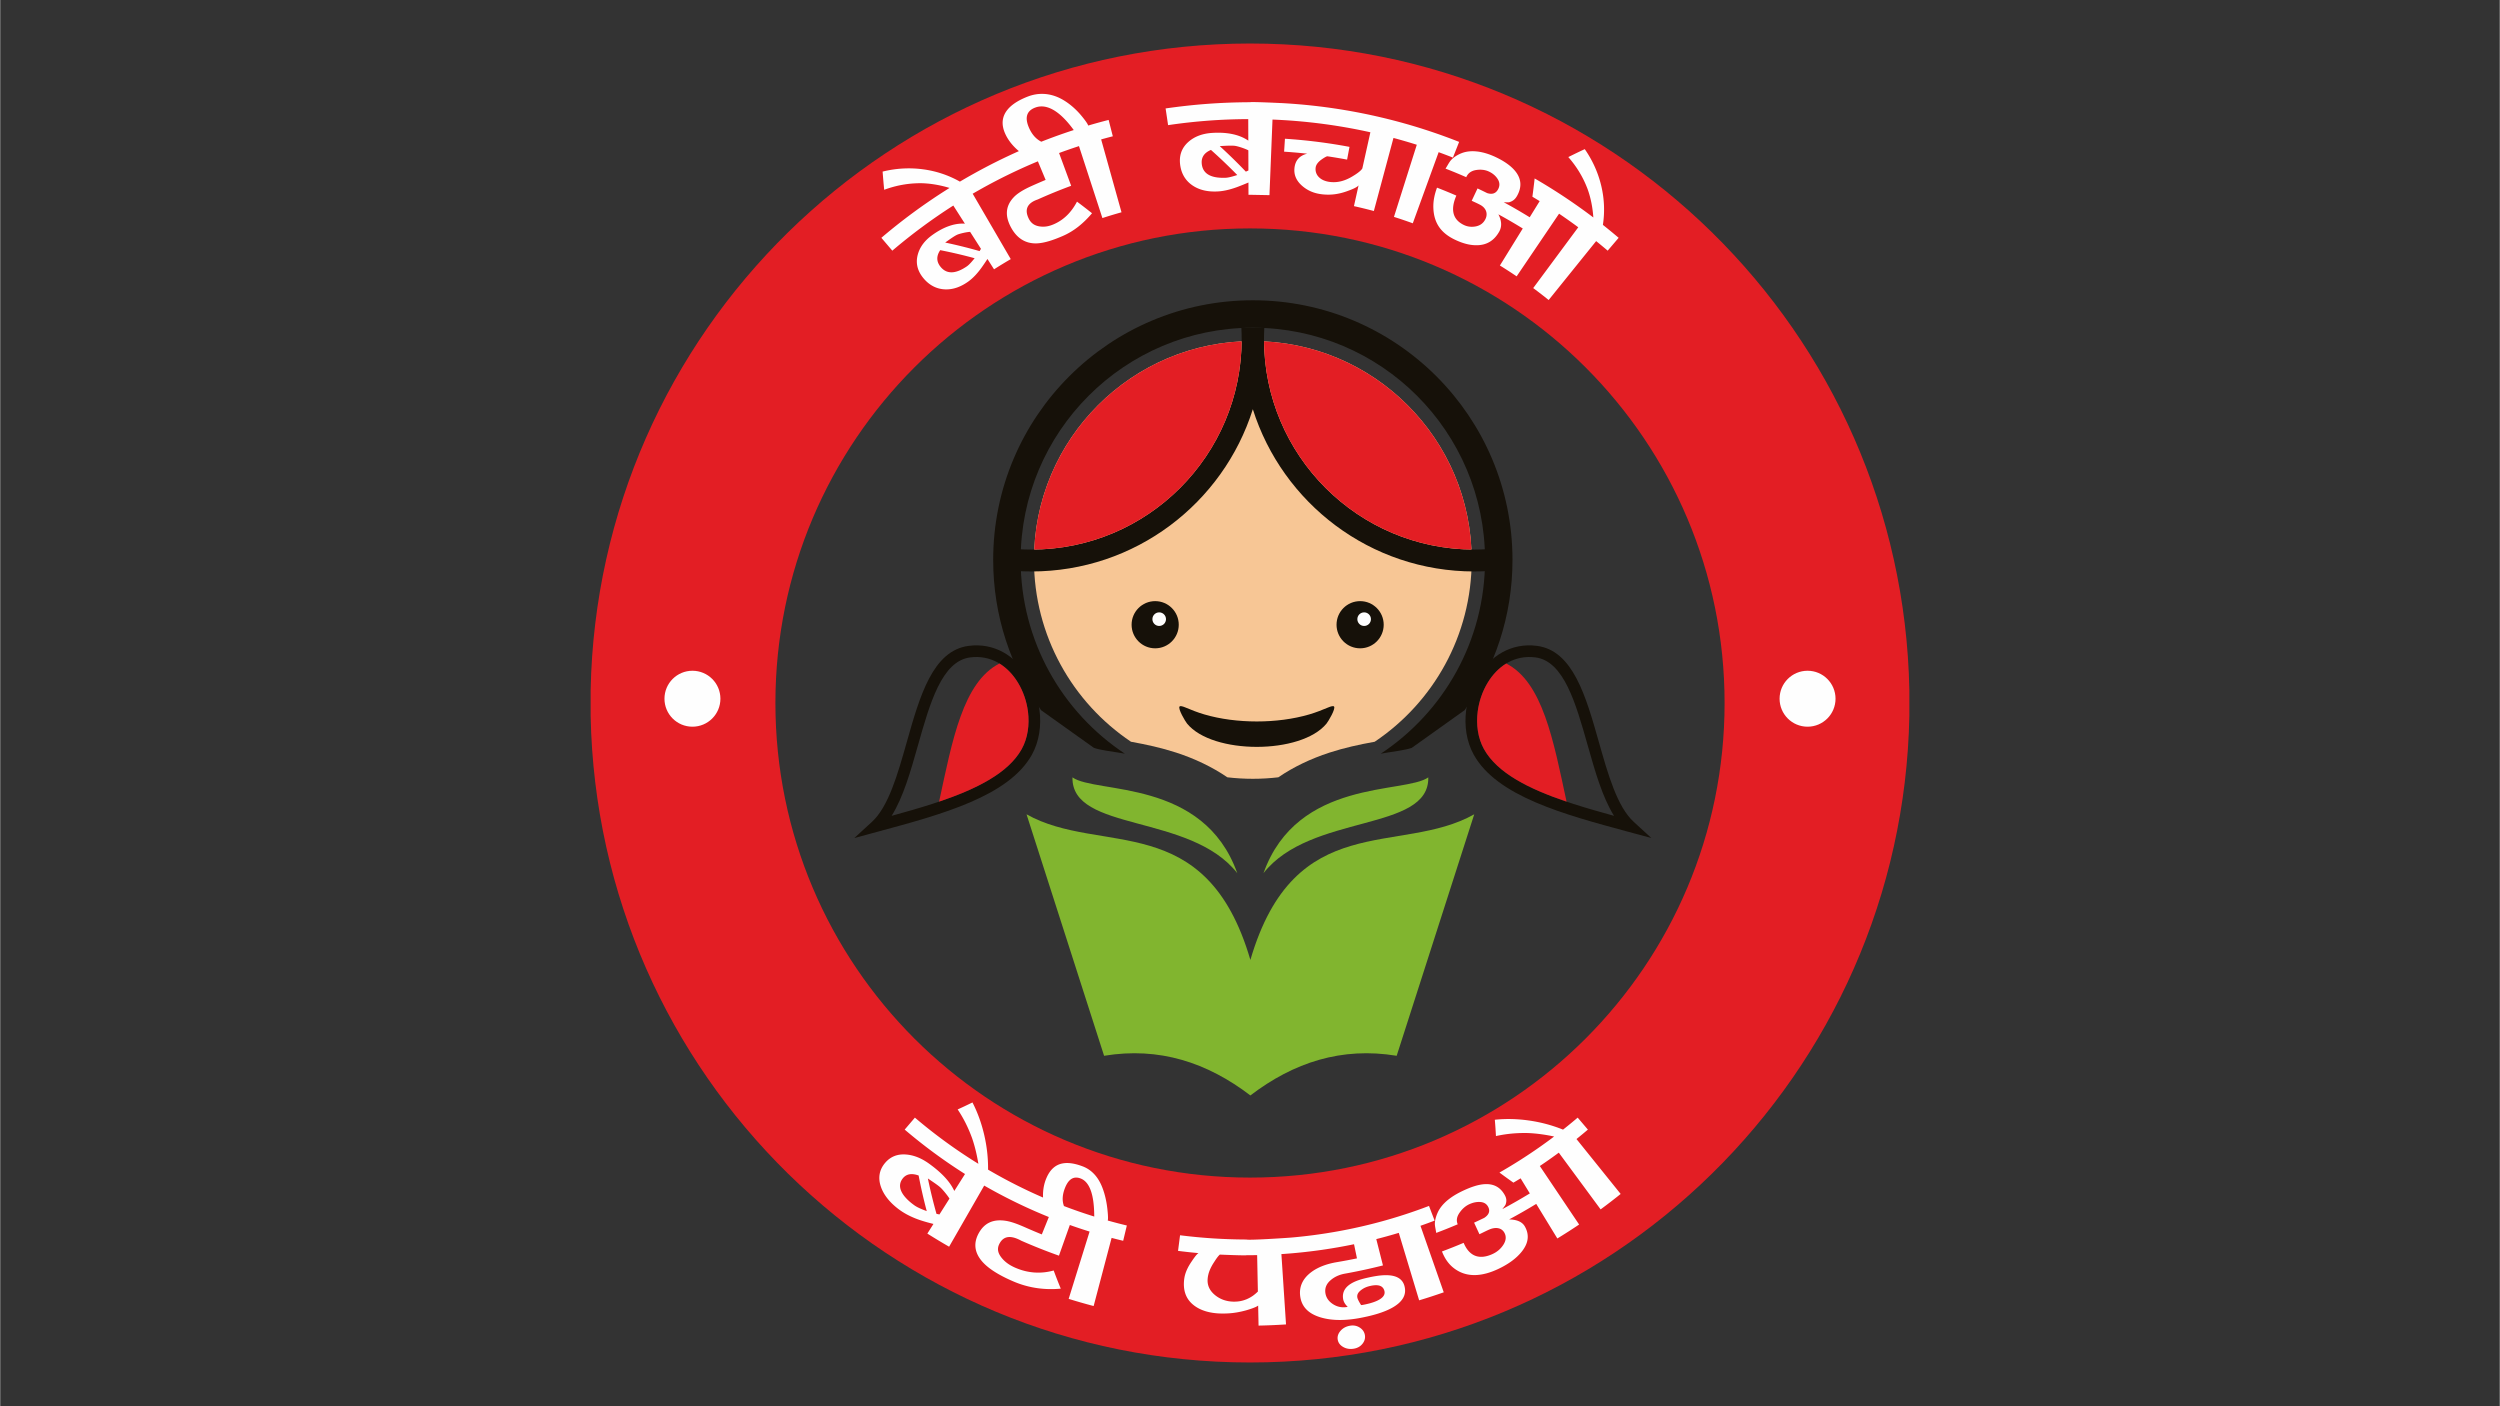
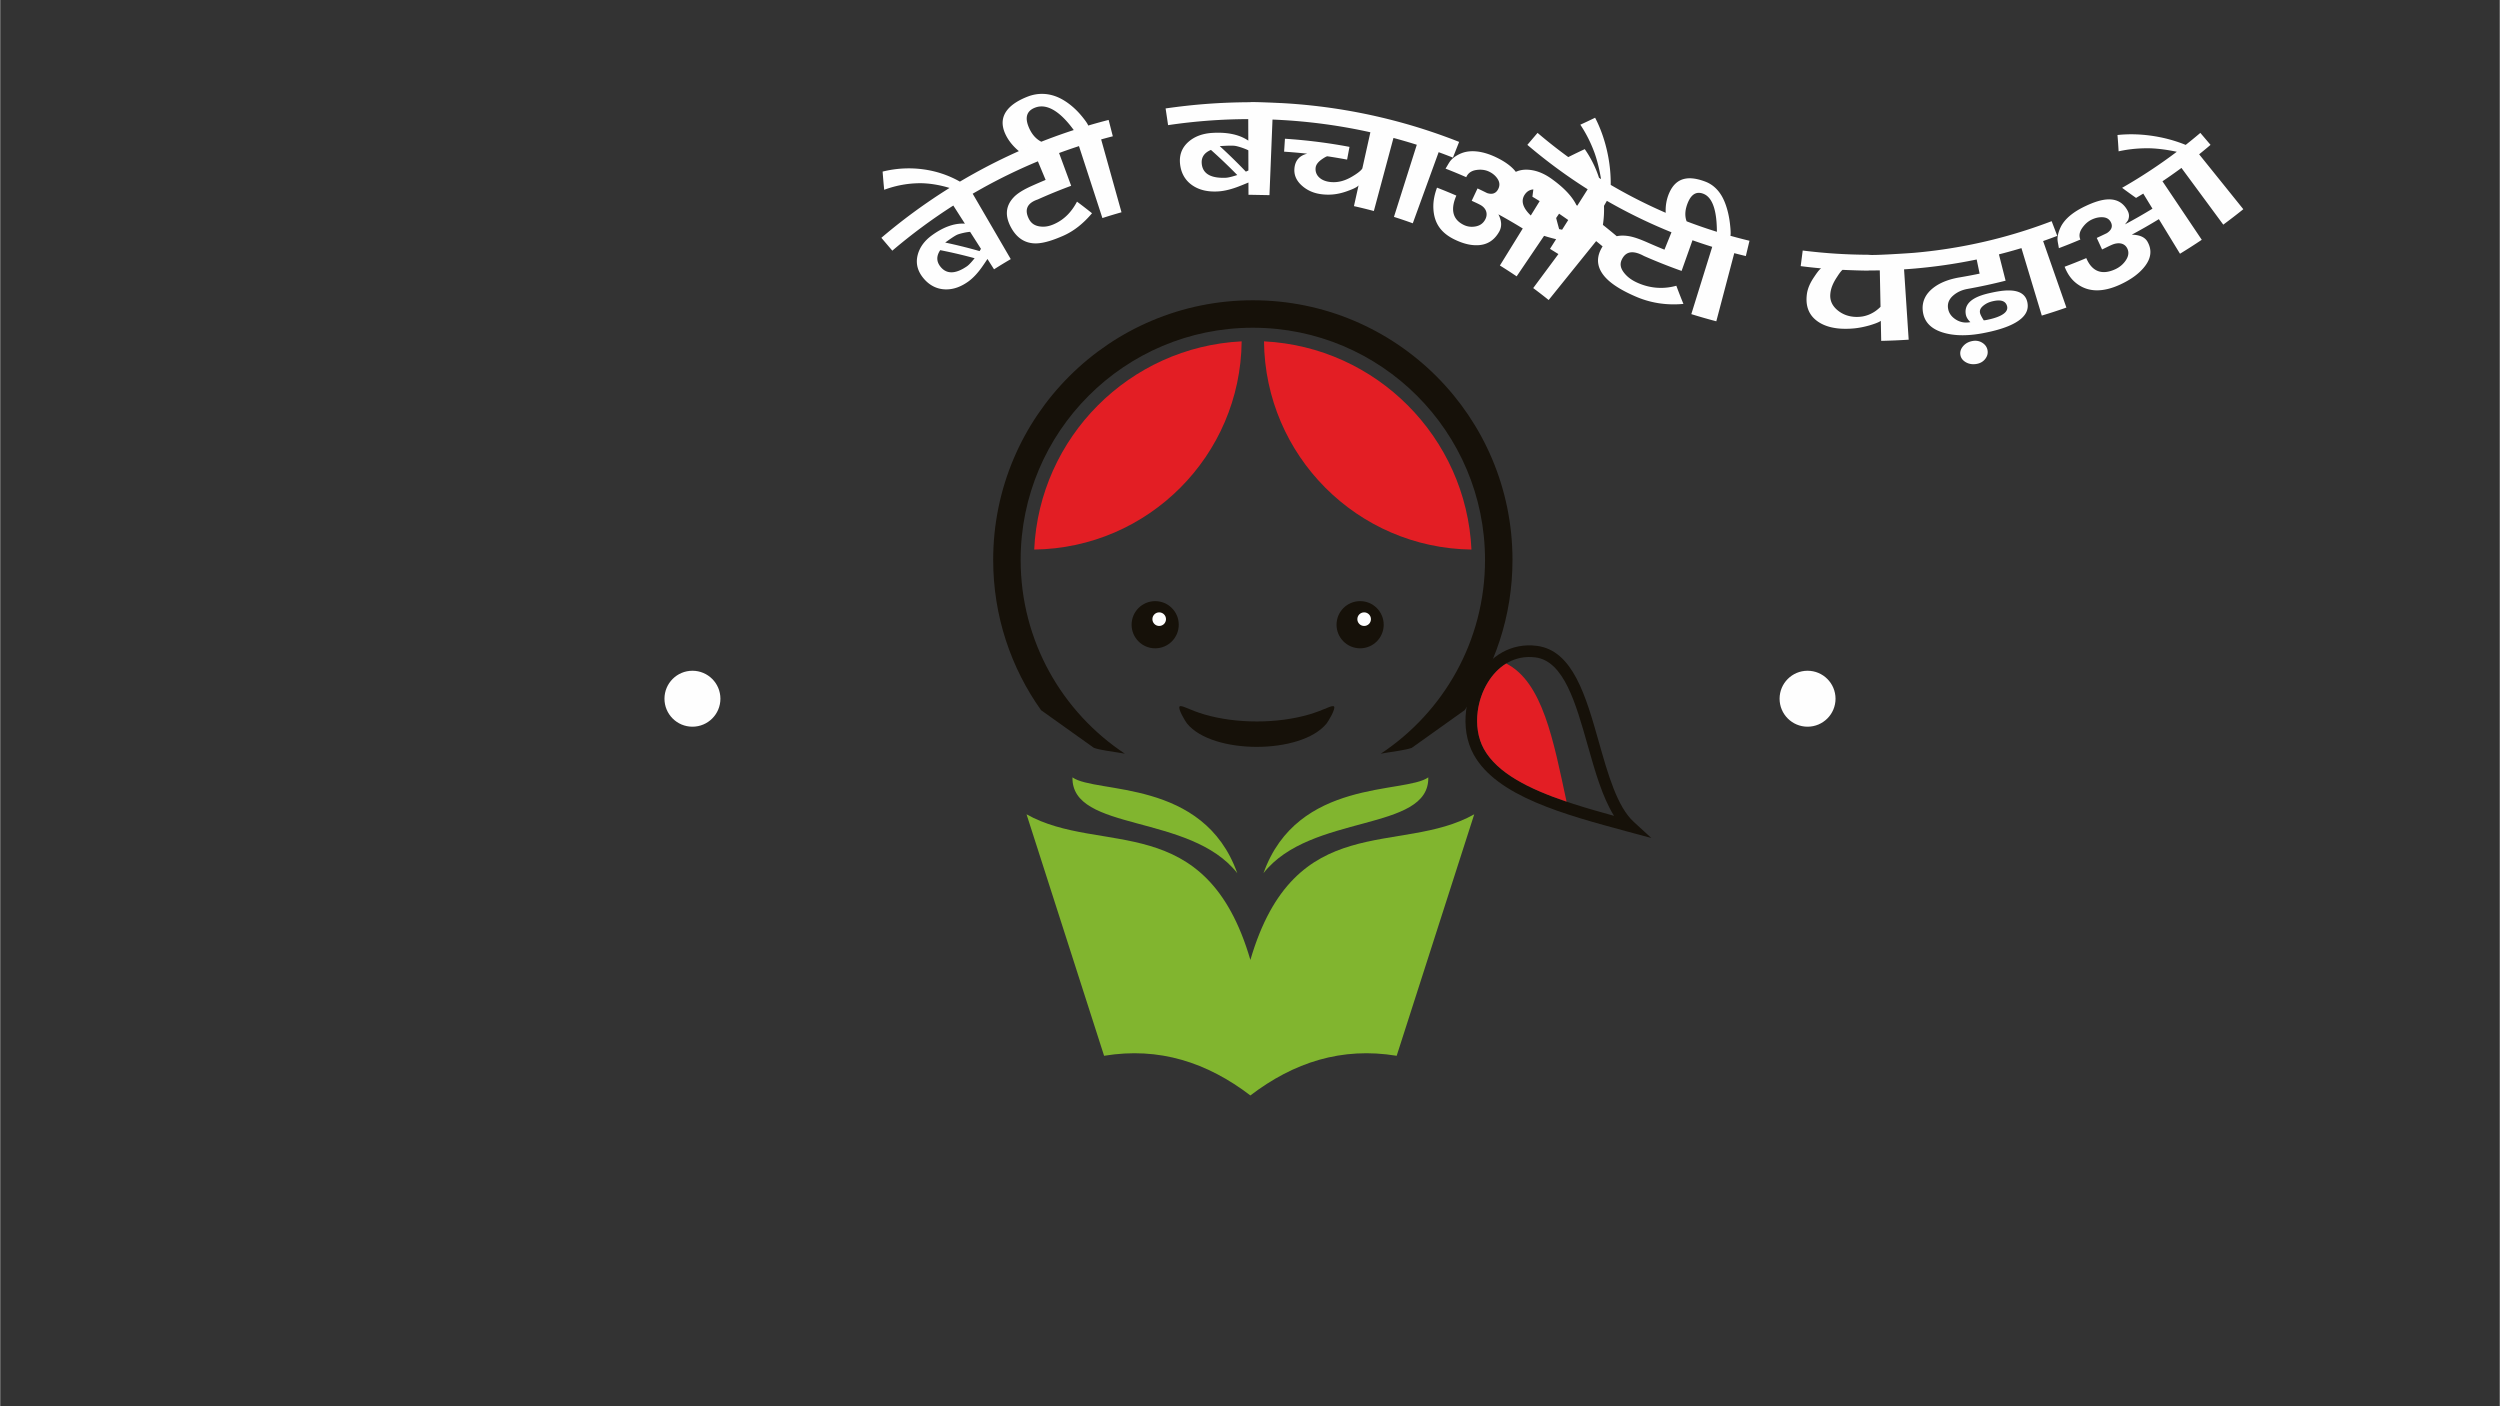
<svg xmlns="http://www.w3.org/2000/svg" clip-rule="evenodd" fill-rule="evenodd" height="1406" image-rendering="optimizeQuality" shape-rendering="geometricPrecision" text-rendering="geometricPrecision" viewBox="0 2.12 25400 14287.5" width="2500">
  <rect x="0" y="2.12" width="25400" height="14287.5" fill="#333333" stroke="none" />
  <path d="M0 2.12h25400v14287.5H0z" fill="none" />
  <path d="M12703.88 11133.83c-438.81-335.06-926.97-495.47-1486.62-403-262.69-817.95-525.39-1635.87-788.08-2453.82 755.24 424.72 1823.78-63.63 2274.7 1479.73 450.92-1543.36 1519.46-1055.01 2274.7-1479.73-262.7 817.95-525.39 1635.87-788.08 2453.82-559.66-92.47-1047.81 67.94-1486.62 403z" fill="#81b52f" />
  <path d="M10896.01 7901.66c-11.83 557.2 1197.05 363.67 1674.6 973.22-343.13-964.39-1437.71-804.26-1674.6-973.22zM14511.75 7901.66c11.83 557.2-1197.06 363.67-1674.61 973.22 343.14-964.39 1437.71-804.26 1674.61-973.22z" fill="#81b52f" />
-   <path d="M12728.81 3467.97c1228.27 0 2224.05 995.77 2224.05 2224.05 0 769.91-391.25 1448.47-985.81 1847.63-155.38 27.94-309.06 61.37-459.78 110.52-187.43 61.09-362.29 143.67-519.53 250.82-84.95 9.85-171.33 15.08-258.93 15.08-87.61 0-173.99-5.23-258.94-15.08-157.24-107.15-332.09-189.73-519.53-250.82-150.71-49.15-304.4-82.58-459.78-110.52-594.51-399.24-985.8-1077.72-985.8-1847.63 0-1228.28 995.77-2224.05 2224.05-2224.05z" fill="#f7c695" />
-   <path d="M7877.31 7145.87c0-2663.49 2159.2-4822.69 4822.69-4822.69s4822.69 2159.2 4822.69 4822.69-2159.2 4822.69-4822.69 4822.69-4822.69-2159.2-4822.69-4822.69zM12700 444.36c-3656.5 0-6629.02 2928.44-6700.2 6567.89v267.24c71.18 3639.45 3043.7 6567.89 6700.2 6567.89s6629.02-2928.44 6700.2-6567.89v-267.24C19329.02 3372.8 16356.5 444.36 12700 444.36z" fill="#e31e24" />
  <path d="M12728.81 3053.45c-1457.26 0-2638.57 1181.31-2638.57 2638.57 0 570.49 181.14 1098.65 488.9 1530.26l.04-1.74 534.41 381.12c61.45 22.47 190.29 38.3 251.66 48.59l63.5 10.88c-638.31-422.27-1059.4-1146.45-1059.4-1969.11 0-1303.1 1056.36-2359.46 2359.46-2359.46s2359.45 1056.36 2359.45 2359.46c0 822.66-421.09 1546.87-1059.4 1969.11l63.51-10.88c61.37-10.29 190.2-26.12 251.65-48.59l534.41-381.12.04 1.78c307.8-431.57 488.9-959.77 488.9-1530.3 0-1457.26-1181.31-2638.57-2638.56-2638.57z" fill="#161109" />
-   <path d="M12615.36 3449.76c0 1180.28-956.76 2137.04-2137.04 2137.04-49.5 0-98.64-1.7-147.31-4.98-1.7 36.52-2.53 73.24-2.53 110.2 0 37.78.87 75.33 2.65 112.69 48.67 3 97.77 4.51 147.19 4.51 1055.45 0 1948.98-693.04 2250.49-1648.85 301.51 955.81 1195 1648.85 2250.44 1648.85 49.42 0 98.52-1.51 147.19-4.51 1.78-37.36 2.65-74.91 2.65-112.69 0-36.96-.83-73.68-2.53-110.2-48.67 3.28-97.81 4.98-147.31 4.98-1180.28 0-2137.04-956.76-2137.04-2137.04 0-38.93 1.03-77.59 3.08-116.01-25.12-.79-50.33-1.19-75.65-1.19-13.37 0-26.75.16-40.08.36h-1.55c-13.33-.2-26.7-.36-40.08-.36-25.32 0-50.53.4-75.65 1.19 2.05 38.42 3.08 77.08 3.08 116.01z" fill="#161109" />
  <ellipse cx="11736.42" cy="6350.47" fill="#161109" rx="239.61" ry="239.74" />
  <ellipse cx="11777.3" cy="6293.93" fill="#fefefe" rx="69.05" ry="69.09" />
  <ellipse cx="13819.01" cy="6350.47" fill="#161109" rx="239.61" ry="239.74" />
  <ellipse cx="13859.9" cy="6293.93" fill="#fefefe" rx="69.05" ry="69.09" />
  <path d="M12060.22 7354.59c-18.4-22.63-94.37-150.16-76.17-172.95 7.24-8.98 32.41-1.54 58.09 8.98 67.66 27.62 121.99 50.33 194 71.42 324.66 95.28 741.27 95.28 1065.93 0 72.01-21.09 126.34-43.8 194-71.42 25.68-10.52 50.85-17.96 58.09-8.98 18.2 22.79-57.77 150.32-76.17 172.95-257.23 316.19-1160.54 316.19-1417.77 0z" fill="#161109" />
-   <path d="M8858.05 8353.81c168.44-154.44 261.46-483.05 354.25-810.99 131.68-465.48 263.21-929.93 628.86-977.53 132-17.14 250.66 9.14 352.11 65.24 102.57 56.98 187.16 144.07 249.76 247.19 61.69 101.65 102.32 219.32 117.87 338.82 20.46 157.64-2.21 319.35-76.56 453.81-234.48 423.38-917.43 607.84-1562.31 781.94l-243.07 65.73zm468.29-779.02c-74.75 264.16-149.65 528.75-268.04 717.69 568.4-155.78 1131.29-334.04 1322.33-679.11 61.65-111.94 80.32-248.05 63.03-381.56-13.49-103.63-48.55-205.36-101.69-292.92-52.23-86.06-121.99-158.31-205.63-204.65-80.72-44.35-175.09-65.25-279.91-51.71-288.21 37.55-409.06 464.45-530.09 892.26z" fill="#161109" fill-rule="nonzero" />
-   <path d="M10154.06 6744.57c-370.95 188.98-479.41 781.39-613.27 1403.72 380.14-128.6 704-289.56 839.84-534.92 61.65-111.94 80.32-248.05 63.03-381.56-13.49-103.63-48.55-205.36-101.69-292.92-48.51-79.89-112.09-147.91-187.91-194.32z" fill="#e31e24" />
  <path d="M16599.53 8353.81c-168.45-154.44-261.47-483.05-354.26-810.99-131.68-465.48-263.21-929.93-628.86-977.53-131.99-17.14-250.66 9.14-352.11 65.24-102.56 56.98-187.16 144.07-249.76 247.19-61.68 101.65-102.32 219.32-117.87 338.82-20.46 157.64 2.21 319.35 76.56 453.81 234.48 423.38 917.43 607.84 1562.31 781.94l243.07 65.73zm-468.29-779.02c74.74 264.16 149.64 528.75 268.03 717.69-568.4-155.78-1131.29-334.04-1322.33-679.11-61.65-111.94-80.32-248.05-63.03-381.56 13.49-103.63 48.55-205.36 101.69-292.92 52.23-86.06 121.99-158.31 205.64-204.65 80.72-44.35 175.09-65.25 279.9-51.71 288.22 37.55 409.06 464.45 530.1 892.26z" fill="#161109" fill-rule="nonzero" />
  <path d="M15303.51 6744.57c370.95 188.98 479.41 781.39 613.27 1403.72-380.13-128.6-704-289.56-839.84-534.92-61.65-111.94-80.32-248.05-63.03-381.56 13.49-103.63 48.55-205.36 101.69-292.92 48.51-79.89 112.1-147.91 187.91-194.32zM12842.33 3470.81c11.19 1160.97 948.09 2100.44 2108.07 2115.8-53.26-1141.71-967.44-2058.46-2108.07-2115.8zM10507.21 5586.61c1159.98-15.36 2096.84-954.83 2108.03-2115.8-1140.59 57.38-2054.77 974.09-2108.03 2115.8z" fill="#e31e24" />
  <g fill="#fefefe">
    <circle cx="7034.19" cy="7102.42" r="284.26" />
    <circle cx="18365.81" cy="7102.42" r="284.26" />
-     <path d="M9685.1 2090.79c-216.79 138.45-424.01 291.82-619.88 458.6-37.11-43.57-74.19-87.13-111.3-130.69 293.6-250.04 611.88-470.63 949.24-657.47 27.74 50.05 55.48 100.11 83.17 150.16a5649.131 5649.131 0 0 0-104.34 59.27c128.95 221.51 257.95 443.01 386.9 664.51-57.33 33.4-114 67.94-169.91 103.67-22.35-35.02-44.71-70.03-67.06-105.05-18.88 28.8-38.31 57.73-58.33 85.78-36.95 51.76-82.81 104.66-134.57 142.13-68.18 49.34-145.49 82.54-230.88 81.12-92.15-1.55-167.77-42.86-226.13-112.97-58.09-69.8-81.83-148.03-58.88-237.25 21.37-83.06 74.63-148.19 142.92-198.16 95.91-70.19 214.93-127.92 336.77-119.34-39.26-61.45-78.47-122.9-117.72-184.31zm216.68 535.36c-115.5-31.5-232.11-58.8-349.55-82.02-37.51 55.11-41.74 110.71-.16 164.92 76.05 99.19 183.84 59.15 271.24-.72 26.08-17.84 58.33-57.69 78.47-82.18zm64.29-95.44c-36.72-57.45-73.4-114.94-110.11-172.4-31.66.95-99.44 15.99-127.61 27.35-31.81 12.86-96.86 60.73-125.71 81.27 117.48 24.81 234.09 53.69 349.51 86.73 4.63-7.67 9.25-15.31 13.92-22.95zm-607.92-666.88c-128.56-.75-254.94 21.96-375.43 66.83a7069.3 7069.3 0 0 1-15.98-184.86c134.1-33.28 271.91-41.47 408.94-23.47 133.1 17.45 259.72 59.36 376.61 125.47-35.38 21.02-70.55 42.38-105.45 64.15-93.62-28.45-190.76-46.1-288.69-48.12zm608.79 58.36c-27.93-49.93-55.87-99.91-83.76-149.84 321.61-179.8 660.15-328.58 1010.21-443.64 17.89 54.37 35.77 108.73 53.62 163.1-62.8 20.61-125.19 42.38-187.24 65.25 40.96 111.07 81.91 222.09 122.82 333.16a5226.031 5226.031 0 0 0-339.93 139.08c-98.48 33.28-139.52 95.32-91.32 193.65 23.98 48.99 61.25 73.28 114.63 80.52 50.72 6.89 95.28-2.89 141.81-23.34 106.76-46.89 180.43-126.82 234.2-228.87 51.6 38.39 102.53 77.64 152.74 117.8-83.14 98.33-179.37 180.23-298.43 231.59-81.11 34.98-187.67 75.66-277.13 74.83-114.95-1.07-194.64-64.14-247.78-162.51-58.8-108.97-60.85-211.81 26.79-305.43 45.23-48.27 119.14-86.69 178.69-113.64 48.47-21.88 97.3-43.09 146.36-63.54-26.19-62.96-52.43-125.87-78.66-188.82-197.72 82.34-390.66 176.11-577.62 280.65zm1296.46-701.46c14.2 55.43 28.37 110.87 42.53 166.3-39.64 10.13-79.17 20.7-118.58 31.74 68.96 246.86 137.93 493.69 206.9 740.56a4826.69 4826.69 0 0 0-194.16 58.71c-79.34-243.74-158.71-487.44-238.04-731.18a5575.917 5575.917 0 0 0-164.25 56.35c-19.39-53.85-38.78-107.67-58.21-161.52a5802.82 5802.82 0 0 1 169.32-58.05c-80.68-111.26-234.72-288.05-392.52-227.83-94.25 35.93-100.66 110.44-66.08 195.43 25.96 63.74 66.43 119.26 128.91 150.99a5789.18 5789.18 0 0 0-227.83 95.6c-57.97-48.43-106.6-106.01-138.09-175.05-89.63-196.42 58.56-313.62 228.07-379.26 107.07-41.43 219.05-35.46 322.4 14.04 80.28 38.46 157.36 103.47 214.89 170.98 17.93 21.05 69.41 83.17 77.16 109.44 68.85-20.37 138.06-39.49 207.58-57.25zm1418.75-8.27c-272.58.83-544.97 21.21-814.59 61.29-8.42-56.58-16.85-113.17-25.24-169.79 293.71-42.06 560.88-61.65 857.6-63.19 16.18-5.93 324.97 8.83 366.28 11.4-3.56 57.13-7.16 114.23-10.72 171.33-42.26-2.61-84.56-4.79-126.89-6.49-10.29 256.08-20.54 512.21-30.83 768.29-19.47-.75-197.13-3.68-197.84-3.95-.32-.08-13.81.04-15.39.04-.12-41.55-.24-83.1-.4-124.64-33.75 14.24-67.94 28.25-102.2 41.35-63.27 24.13-134.61 44.51-202.43 48.9-87.65 5.66-175.92-6.21-251.85-52.94-79.62-49.02-124.45-122.98-137.03-215.05-12.5-91.56 11.83-170.38 81.12-233.02 66.47-60.1 151.3-86.85 239.5-93.03 125.04-8.74 265.58 5.39 371.59 78.19-.24-72.92-.48-145.81-.68-218.69zm-111.5 568.28a5405.21 5405.21 0 0 0-267.36-255.1c-62.4 25.92-100.19 69.92-93.62 139.99 11.99 128.05 137.22 147 243.15 142.96 34.11-1.3 85.11-17.72 117.83-27.85zm113.13-46.3c-.24-68.17-.44-136.35-.64-204.57-29.91-16.46-98.84-39.56-131.2-45.02-37.32-6.3-120.73-.2-159.58 2.01a5445.098 5445.098 0 0 1 265.58 259.53c8.59-3.99 17.21-7.99 25.84-11.95zm1239.47-388.2c-300.84-66.95-606.94-108.77-914.66-125.47 3.09-57.14 6.18-114.28 9.3-171.41 440.79 23.9 877.74 97.93 1301.6 221.42-15.99 54.92-32.01 109.84-48 164.8-37.75-11-75.65-21.6-113.64-31.81-66.43 247.58-132.91 495.12-199.34 742.66a4764.66 4764.66 0 0 0-202.24-49.62l47.01-211.18c-17.33 23.78-85.63 47.92-112.65 57.85-90.89 33.48-178.53 44.99-274.68 30.94-69.68-10.21-131.33-36.28-184.75-82.54-54.05-46.81-86.1-104.85-79.73-177.82 7.09-81.19 51.2-130.97 130.1-150.24a5305.743 5305.743 0 0 0-234.95-20.41c2.85-43.81 5.66-87.61 8.5-131.41 220.08 14.21 439.21 41.78 655.97 82.66-8.15 43.13-16.31 86.26-24.42 129.39a5277.849 5277.849 0 0 0-199.14-33.6c-11.12-1.66-50.53 25.52-59.47 31.82-27.07 19.07-56.35 47.44-60.82 81.98-5.15 39.93 7.68 75.06 37.35 102.29 26.55 24.33 61.57 37.39 96.67 42.97 85.98 13.73 165.11-10.17 238.55-54.41 28.49-17.13 85.11-52.07 101.73-81.59 27.27-122.42 54.49-244.85 81.71-367.27zm304.68 76.84c15.55-55.08 31.1-110.12 46.65-165.2 186.48 52.67 370.32 114.83 550.51 186.09-21.05 53.22-42.06 106.44-63.11 159.66a5451.773 5451.773 0 0 0-145.02-55.04c-87.6 240.89-175.21 481.74-262.77 722.63a4833.14 4833.14 0 0 0-191.35-65.05c77.35-244.37 154.75-488.7 232.1-733.08a5608.609 5608.609 0 0 0-167.01-50.01zm1341.68 578.01c8.34-61.8 15.98-123.69 22.83-185.69 150.87 87.37 297.79 181.58 440.19 282.2-33.04 46.73-66.08 93.46-99.08 140.19a5695.106 5695.106 0 0 0-92.82-64.22c-143.71 212.24-287.39 424.49-431.1 636.73a4904.51 4904.51 0 0 0-170.18-110.12c77.43-125.35 154.87-250.74 232.34-376.13a5284.718 5284.718 0 0 0-247.69-143.87c29.43 56.74 40.83 118.74 7.87 176.67-46.77 82.26-114.15 130.61-209.67 136.59-84.08 5.3-164.01-19.51-239.19-55.32-139.32-66.35-213.67-165.31-219.76-321.33-2.81-72.13 12.3-140.31 37.03-207.73 66.08 25.56 131.61 52.5 196.58 80.72-51.64 118.74-54.61 234.75 75.41 298.14 38.66 18.88 80.49 22.99 122.51 14.68 43.13-8.54 75.49-31.73 95.95-70.9 29.4-56.31 9.38-112.65-45.23-144.43-26.63-15.47-64.06-31.38-92.67-44.87 19.75-41.82 39.49-83.61 59.28-125.43a5444.58 5444.58 0 0 1 96.98 47.01c48.59 16.02 88.36 7.12 112.89-40.36 17.41-33.71 16.06-67.11-3.6-99.56-21.09-34.86-52.03-60.14-88.56-77.67-41.82-20.06-87.24-23.7-132.71-16.38-45.58 7.32-80.95 29.52-99.87 72.65-69.48-30.47-139.6-59.51-210.3-87.01 14.83-22.91 30.15-51.92 45.22-73.2 32.77-46.26 103.32-83.97 157.84-96 104.38-22.99 218.06 9.54 312.04 54.69 155.97 74.86 316.94 204.6 211.8 391.25-19.38 34.46-43.09 54.52-81.19 65.09-6.49 1.78-45.86.04-53.93-.08a5385.504 5385.504 0 0 1 263.4 152.61c33.8-54.64 67.55-109.32 101.34-164.01a5888.621 5888.621 0 0 0-73.95-44.91zm327.66 211.3c32.68-47.01 65.33-93.98 97.97-140.99a5808.982 5808.982 0 0 1 450.8 347.3c-37.11 43.56-74.23 87.12-111.3 130.69a5633.908 5633.908 0 0 0-117.28-97.18 3152478.8 3152478.8 0 0 0-482.58 598.67 4891.072 4891.072 0 0 0-157-121.36c152.57-205.95 305.18-411.9 457.76-617.86a5665.067 5665.067 0 0 0-138.37-99.27zm233.97-286.95c-45.15-120.61-111.66-230.61-196.78-327.19a6891.03 6891.03 0 0 1 167.26-80.72c79.06 113.4 135.88 239.19 167.85 373.72 31.02 130.46 36.76 263.49 16.5 396.04-32.13-25.44-64.54-50.53-97.18-75.3-6.65-97.5-24.69-194.44-57.65-286.55zM9804 11932.2c-214.66-135.68-419.58-286.63-612.91-451.28 34.58-40.55 69.13-81.15 103.67-121.71 272.9 232.39 569.43 436.48 884.15 608.05-25.52 46.77-51 93.58-76.52 140.35-34.67-18.88-69.13-38.19-103.36-57.85-118.9 207.06-237.76 414.08-356.62 621.1-74.67-42.85-148.38-87.33-221.11-133.31 20.65-32.72 41.35-65.4 62.04-98.13-40.4-9.77-81.03-20.93-120.6-33.59-76.65-24.45-155.39-59.98-220.87-107.11-81.31-58.56-156.89-136.79-191.16-232.74-31.53-88.36-21.13-171.81 39.45-244.65 57.06-68.57 131.17-94.96 219.05-87.05 86.93 7.79 164.41 45.15 234.21 95.99 98.01 71.34 200.13 162.03 251.73 274.09 36.28-57.37 72.57-114.79 108.85-172.16zm-388.91 376.97c-31.66-119.62-59.24-240.34-82.46-361.86-59.75-21.36-120.73-23.38-162.59 31.46-80.09 104.82 41.03 215.89 121.36 272.82 32.68 23.15 86.25 43.69 123.69 57.58zm129.07 34.02c33.95-53.69 67.9-107.38 101.85-161.08-18.17-30.23-63.35-85.58-87.96-109.25-30.11-29-95.76-70.31-131.33-95.51 24.89 120.88 54.09 240.85 87.41 359.71 10.01 2.06 20.02 4.12 30.03 6.13zm332.13-774.19c-37.35-103.35-85.74-201.56-146.91-292.96 50.41-22.95 100.5-46.61 150.24-71.03 53.02 102.61 91.4 211.02 118.03 323.32 27.93 117.95 41.9 238.08 40.56 359.36-33-19.35-65.77-39.06-98.33-59.16-14.64-87.72-34.62-175.33-63.59-259.53zm206.87 528.08c25.72-46.69 51.4-93.38 77.11-140.07 299.97 165.16 616 300.28 942.68 402.92-15.95 50.85-31.93 101.69-47.88 152.54a5367.174 5367.174 0 0 1-185.81-62.16c-36.88 103.86-73.8 207.77-110.67 311.67-129.31-45.93-256.92-96.54-382.51-151.78-84.44-45.62-175.76-66.59-225.1 36.36-24.58 51.24-8 96.19 25.76 138.02 38.18 47.24 87.08 78.03 142.48 101.73 124.28 53.18 255.53 62.59 385.87 26.31 22.91 61.92 46.97 123.41 72.05 184.47-161.47 15.19-322-6.37-471.89-69.21-105.13-44.12-236.46-110.43-315.71-194.36-82.66-87.52-106.24-186.64-48.51-295.41 59.19-111.47 151.78-148.46 273.85-130.74 69.4 10.05 149.49 44.52 213.43 72.69a5573.71 5573.71 0 0 0 156.06 65.88c23.82-58.88 47.64-117.75 71.42-176.63-196.06-79.3-387.38-170.22-572.63-272.23zm1365.26 358.29c-12.43 51.83-24.81 103.67-37.2 155.5-39.33-9.41-78.54-19.27-117.63-29.55-60.82 230.84-121.67 461.68-182.49 692.52a6064.532 6064.532 0 0 1-253.79-72.85c70.86-227.95 141.73-455.94 212.6-683.89a5359.966 5359.966 0 0 1-162.86-53.54c17.45-50.37 34.89-100.7 52.34-151.07a5161.104 5161.104 0 0 0 158 51.95c-1.19-113.2-9.77-339.45-139.99-387.41-82.78-30.51-129.31 25.52-157.52 96.98-23.39 59.31-33.16 122.86-10.25 183.95a5087.963 5087.963 0 0 1-212.56-86.61c-3.25-70.55 8.03-139.2 36.8-203.86 73.91-166.06 209.95-171.29 363.75-113.75 89.1 33.31 149.8 100.62 189.01 185.81 33.36 72.45 54.29 162.11 63.23 241.17 2.85 25.2 11.44 100.54 4.75 124.28a5184.364 5184.364 0 0 0 193.81 50.37zm520.32 257.87c6.81-52.87 13.65-105.73 20.5-158.59 229.57 28.68 441.7 41.94 673.01 43.17 25.37 9.33 409.97-15.63 464.89-20.5 4.71 53.1 9.42 106.16 14.09 159.26-40.68 3.6-81.4 6.73-122.19 9.42 15.67 238.2 31.34 476.44 46.97 714.64a6200.247 6200.247 0 0 1-279.04 11.99c-1.38-67.9-2.73-135.76-4.11-203.66-18.72 16.7-86.03 37.67-110.16 44.99-1.03.32-10.33 3.01-10.45 3.09-95.99 26.23-172.87 35.65-272.35 32.4-97.22-4.39-197.6-28.25-272.82-93.3-76.13-65.8-97.18-153.64-86.34-250.9 7.68-68.93 38.42-129.11 77.08-185.61 14.56-21.29 46.65-70.28 68.65-83.65a5456.44 5456.44 0 0 1-207.73-22.75zm811.27 413.4c-2.5-123.37-4.99-246.7-7.48-370.08-10.96.24-109.09.72-110.28 1.15-10.36 3.8-239.15-5.18-268.71-6.65-21.64 18.52-42.45 52.08-58 75.82-34.9 53.37-61.73 108.89-66.16 173.5-4.55 65.25 22.32 117.48 71.5 159.15 54.84 46.45 120.01 68.25 191.47 69.79 48.75.36 84.36-5.73 129.9-23.22 47.96-20.22 80.52-43.25 117.76-79.46zm315.2-386.18c-4.24-53.14-8.47-106.24-12.74-159.38 354.96-28.37 706.37-93.07 1048.04-193.49 15 51.16 30.03 102.28 45.07 153.41a5307.563 5307.563 0 0 1-192.38 52.66c22.63 89.15 45.22 178.34 67.86 267.48a5607.852 5607.852 0 0 1-387.46 83.77c-55.03 9.89-104.81 31.38-146.91 68.65-38.19 33.83-57.85 75.42-50.69 126.85 6.93 49.94 35.34 86.82 76.88 113.92 45.94 29.95 96.75 38.62 150.32 27.86-22.63-21.29-41.39-47.44-46.65-78.7-24.29-144.23 140.86-194.01 250.03-218.02 110.52-24.34 329.72-68.06 372.34 82.5 28.96 102.4-34.11 171.25-117.64 219.64-93.58 54.21-220.43 85.78-325.76 106.12-134.26 25.92-284.54 34.86-416.46-7.28-110.39-35.26-188.74-102.36-200.01-222.81-9.11-97.14 34.38-173.86 110.27-231.87 75.7-57.85 171.02-88.39 263.92-104.02a5464.567 5464.567 0 0 0 203.74-38.31c-9.93-47.91-19.86-95.79-29.84-143.71-218.37 45.35-439.56 76.96-661.93 94.73zm695.73 448.03c4.19 21.53 26.15 56.7 37.78 75.18 9.26.79 28.33-3.44 37.55-5.34 56.51-11.56 221.19-49.54 199.82-136.87-16.85-68.81-88.08-64.3-143.47-52.03-35.65 7.87-64.93 19.9-93.86 42.3-25.24 19.58-44.39 42.85-37.82 76.76zm76.05 377.88c6.41 33-2.18 62.59-22.48 89.03-22.24 29-52.51 45.38-88.28 51.55-38.42 6.61-76.01 2.26-110.04-17.49-29.43-17.09-50.01-41.5-55.11-75.85-5.03-33.95 7.28-63.43 29.55-88.67 25.37-28.69 57.97-44.63 95.44-51.08 34.82-6.02 67.51-.91 97.7 17.96 28.05 17.53 46.84 41.74 53.22 74.55zm179.24-989.13c-13.73-51.48-27.46-103-41.19-154.47a5155.097 5155.097 0 0 0 513.91-166.35c19.03 49.78 38.07 99.55 57.14 149.33a5363.415 5363.415 0 0 1-143.79 52.67c78.86 225.34 157.72 450.64 236.54 675.98a6019.729 6019.729 0 0 1-250.04 81.43c-68.96-228.54-137.93-457.09-206.86-685.64-55 16.58-110.24 32.25-165.71 47.05zm1330.44-557.2c-47.68-33.59-94.92-67.82-141.77-102.56a5197.65 5197.65 0 0 0 410.16-260.36c30.67 43.61 61.29 87.25 91.92 130.85a5366.524 5366.524 0 0 1-91.84 63.07c133.11 198.16 266.22 396.36 399.32 594.52a6049.035 6049.035 0 0 1-221.26 141.77c-71.54-117.12-143.04-234.24-214.58-351.41-90.29 55.16-182.13 107.75-275.36 157.76 60.27 1.39 128.05 15 160.02 72.1 49.5 88.39 33 171.01-27.03 249.08-63.31 82.34-155.58 141.3-248.72 184.66-150.28 69.92-316.9 95.13-453.73-16.85-53.58-43.88-87.61-99.48-113.05-163.26 74-27.7 147.43-56.94 220.24-87.72 58.28 137.89 160.01 175.6 295.73 112.69 45.07-20.9 83.17-53.42 109.53-95.6 23.14-37.04 30.98-76.76 10.4-116.92-30.27-59.08-96.86-59.87-152.1-36.68-33.47 14.08-69.44 33.31-103.03 48.82-18.05-39.09-36.13-78.22-54.17-117.32 34.42-15.86 68.69-32.13 102.8-48.71 40.95-26.82 64.93-62.83 40.71-110.71-16.5-32.52-44.16-48.03-79.96-50.57-39.77-2.84-77.64 6.26-113.53 23.07-41.07 19.27-73.08 49.82-98.64 86.97-24.57 35.69-35.49 74.99-17.88 116.33a5454.505 5454.505 0 0 1-218.54 87.69c-3.4-25.6-10.6-54.96-13.1-79.34-5.38-51.87 21.81-124.99 50.29-167.81 54.96-82.53 147.55-140.23 235.63-181.57 142.37-66.83 328.85-126.66 423.58 44.04 18.72 33.79 20.89 62 7.95 98.05-2.41 6.68-27.46 38.34-32.44 44.87a5513.025 5513.025 0 0 0 279.31-159.62c-31.18-51.08-62.4-102.17-93.58-153.25a4995.528 4995.528 0 0 1-73.28 43.92zm324.46-207.14c-30.27-43.84-60.54-87.72-90.81-131.56 145.18-100.19 285.25-207.78 419.54-322.13 34.55 40.56 69.09 81.16 103.67 121.71-38.18 32.53-76.8 64.5-115.85 95.92 149.64 186.01 299.29 371.98 448.94 557.99a6057.688 6057.688 0 0 1-203.62 156.89c-141.69-192.15-283.39-384.29-425.04-576.43-45.11 33.27-90.69 65.8-136.83 97.61zm-175.17-296.96c-110-2.77-219.13 6.77-326.63 30.67-3.01-55.32-6.81-110.64-11.44-165.83 114.83-12.27 229.93-8.75 344.17 7.32 119.85 16.85 236.77 47.72 348.99 93.18a5322.321 5322.321 0 0 1-90.42 69.84c-87.01-18.32-175.76-31.58-264.67-35.18z" fill-rule="nonzero" />
+     <path d="M9685.1 2090.79c-216.79 138.45-424.01 291.82-619.88 458.6-37.11-43.57-74.19-87.13-111.3-130.69 293.6-250.04 611.88-470.63 949.24-657.47 27.74 50.05 55.48 100.11 83.17 150.16a5649.131 5649.131 0 0 0-104.34 59.27c128.95 221.51 257.95 443.01 386.9 664.51-57.33 33.4-114 67.94-169.91 103.67-22.35-35.02-44.71-70.03-67.06-105.05-18.88 28.8-38.31 57.73-58.33 85.78-36.95 51.76-82.81 104.66-134.57 142.13-68.18 49.34-145.49 82.54-230.88 81.12-92.15-1.55-167.77-42.86-226.13-112.97-58.09-69.8-81.83-148.03-58.88-237.25 21.37-83.06 74.63-148.19 142.92-198.16 95.91-70.19 214.93-127.92 336.77-119.34-39.26-61.45-78.47-122.9-117.72-184.31zm216.68 535.36c-115.5-31.5-232.11-58.8-349.55-82.02-37.51 55.11-41.74 110.71-.16 164.92 76.05 99.19 183.84 59.15 271.24-.72 26.08-17.84 58.33-57.69 78.47-82.18zm64.29-95.44c-36.72-57.45-73.4-114.94-110.11-172.4-31.66.95-99.44 15.99-127.61 27.35-31.81 12.86-96.86 60.73-125.71 81.27 117.48 24.81 234.09 53.69 349.51 86.73 4.63-7.67 9.25-15.31 13.92-22.95zm-607.92-666.88c-128.56-.75-254.94 21.96-375.43 66.83a7069.3 7069.3 0 0 1-15.98-184.86c134.1-33.28 271.91-41.47 408.94-23.47 133.1 17.45 259.72 59.36 376.61 125.47-35.38 21.02-70.55 42.38-105.45 64.15-93.62-28.45-190.76-46.1-288.69-48.12zm608.79 58.36c-27.93-49.93-55.87-99.91-83.76-149.84 321.61-179.8 660.15-328.58 1010.21-443.64 17.89 54.37 35.77 108.73 53.62 163.1-62.8 20.61-125.19 42.38-187.24 65.25 40.96 111.07 81.91 222.09 122.82 333.16a5226.031 5226.031 0 0 0-339.93 139.08c-98.48 33.28-139.52 95.32-91.32 193.65 23.98 48.99 61.25 73.28 114.63 80.52 50.72 6.89 95.28-2.89 141.81-23.34 106.76-46.89 180.43-126.82 234.2-228.87 51.6 38.39 102.53 77.64 152.74 117.8-83.14 98.33-179.37 180.23-298.43 231.59-81.11 34.98-187.67 75.66-277.13 74.83-114.95-1.07-194.64-64.14-247.78-162.51-58.8-108.97-60.85-211.81 26.79-305.43 45.23-48.27 119.14-86.69 178.69-113.64 48.47-21.88 97.3-43.09 146.36-63.54-26.19-62.96-52.43-125.87-78.66-188.82-197.72 82.34-390.66 176.11-577.62 280.65zm1296.46-701.46c14.2 55.43 28.37 110.87 42.53 166.3-39.64 10.13-79.17 20.7-118.58 31.74 68.96 246.86 137.93 493.69 206.9 740.56a4826.69 4826.69 0 0 0-194.16 58.71c-79.34-243.74-158.71-487.44-238.04-731.18a5575.917 5575.917 0 0 0-164.25 56.35c-19.39-53.85-38.78-107.67-58.21-161.52a5802.82 5802.82 0 0 1 169.32-58.05c-80.68-111.26-234.72-288.05-392.52-227.83-94.25 35.93-100.66 110.44-66.08 195.43 25.96 63.74 66.43 119.26 128.91 150.99a5789.18 5789.18 0 0 0-227.83 95.6c-57.97-48.43-106.6-106.01-138.09-175.05-89.63-196.42 58.56-313.62 228.07-379.26 107.07-41.43 219.05-35.46 322.4 14.04 80.28 38.46 157.36 103.47 214.89 170.98 17.93 21.05 69.41 83.17 77.16 109.44 68.85-20.37 138.06-39.49 207.58-57.25zm1418.75-8.27c-272.58.83-544.97 21.21-814.59 61.29-8.42-56.58-16.85-113.17-25.24-169.79 293.71-42.06 560.88-61.65 857.6-63.19 16.18-5.93 324.97 8.83 366.28 11.4-3.56 57.13-7.16 114.23-10.72 171.33-42.26-2.61-84.56-4.79-126.89-6.49-10.29 256.08-20.54 512.21-30.83 768.29-19.47-.75-197.13-3.68-197.84-3.95-.32-.08-13.81.04-15.39.04-.12-41.55-.24-83.1-.4-124.64-33.75 14.24-67.94 28.25-102.2 41.35-63.27 24.13-134.61 44.51-202.43 48.9-87.65 5.66-175.92-6.21-251.85-52.94-79.62-49.02-124.45-122.98-137.03-215.05-12.5-91.56 11.83-170.38 81.12-233.02 66.47-60.1 151.3-86.85 239.5-93.03 125.04-8.74 265.58 5.39 371.59 78.19-.24-72.92-.48-145.81-.68-218.69zm-111.5 568.28a5405.21 5405.21 0 0 0-267.36-255.1c-62.4 25.92-100.19 69.92-93.62 139.99 11.99 128.05 137.22 147 243.15 142.96 34.11-1.3 85.11-17.72 117.83-27.85zm113.13-46.3c-.24-68.17-.44-136.35-.64-204.57-29.91-16.46-98.84-39.56-131.2-45.02-37.32-6.3-120.73-.2-159.58 2.01a5445.098 5445.098 0 0 1 265.58 259.53c8.59-3.99 17.21-7.99 25.84-11.95zm1239.47-388.2c-300.84-66.95-606.94-108.77-914.66-125.47 3.09-57.14 6.18-114.28 9.3-171.41 440.79 23.9 877.74 97.93 1301.6 221.42-15.99 54.92-32.01 109.84-48 164.8-37.75-11-75.65-21.6-113.64-31.81-66.43 247.58-132.91 495.12-199.34 742.66a4764.66 4764.66 0 0 0-202.24-49.62l47.01-211.18c-17.33 23.78-85.63 47.92-112.65 57.85-90.89 33.48-178.53 44.99-274.68 30.94-69.68-10.21-131.33-36.28-184.75-82.54-54.05-46.81-86.1-104.85-79.73-177.82 7.09-81.19 51.2-130.97 130.1-150.24a5305.743 5305.743 0 0 0-234.95-20.41c2.85-43.81 5.66-87.61 8.5-131.41 220.08 14.21 439.21 41.78 655.97 82.66-8.15 43.13-16.31 86.26-24.42 129.39a5277.849 5277.849 0 0 0-199.14-33.6c-11.12-1.66-50.53 25.52-59.47 31.82-27.07 19.07-56.35 47.44-60.82 81.98-5.15 39.93 7.68 75.06 37.35 102.29 26.55 24.33 61.57 37.39 96.67 42.97 85.98 13.73 165.11-10.17 238.55-54.41 28.49-17.13 85.11-52.07 101.73-81.59 27.27-122.42 54.49-244.85 81.71-367.27zm304.68 76.84c15.55-55.08 31.1-110.12 46.65-165.2 186.48 52.67 370.32 114.83 550.51 186.09-21.05 53.22-42.06 106.44-63.11 159.66a5451.773 5451.773 0 0 0-145.02-55.04c-87.6 240.89-175.21 481.74-262.77 722.63a4833.14 4833.14 0 0 0-191.35-65.05c77.35-244.37 154.75-488.7 232.1-733.08a5608.609 5608.609 0 0 0-167.01-50.01zm1341.68 578.01c8.34-61.8 15.98-123.69 22.83-185.69 150.87 87.37 297.79 181.58 440.19 282.2-33.04 46.73-66.08 93.46-99.08 140.19a5695.106 5695.106 0 0 0-92.82-64.22c-143.71 212.24-287.39 424.49-431.1 636.73a4904.51 4904.51 0 0 0-170.18-110.12c77.43-125.35 154.87-250.74 232.34-376.13a5284.718 5284.718 0 0 0-247.69-143.87c29.43 56.74 40.83 118.74 7.87 176.67-46.77 82.26-114.15 130.61-209.67 136.59-84.08 5.3-164.01-19.51-239.19-55.32-139.32-66.35-213.67-165.31-219.76-321.33-2.81-72.13 12.3-140.31 37.03-207.73 66.08 25.56 131.61 52.5 196.58 80.72-51.64 118.74-54.61 234.75 75.41 298.14 38.66 18.88 80.49 22.99 122.51 14.68 43.13-8.54 75.49-31.73 95.95-70.9 29.4-56.31 9.38-112.65-45.23-144.43-26.63-15.47-64.06-31.38-92.67-44.87 19.75-41.82 39.49-83.61 59.28-125.43a5444.58 5444.58 0 0 1 96.98 47.01c48.59 16.02 88.36 7.12 112.89-40.36 17.41-33.71 16.06-67.11-3.6-99.56-21.09-34.86-52.03-60.14-88.56-77.67-41.82-20.06-87.24-23.7-132.71-16.38-45.58 7.32-80.95 29.52-99.87 72.65-69.48-30.47-139.6-59.51-210.3-87.01 14.83-22.91 30.15-51.92 45.22-73.2 32.77-46.26 103.32-83.97 157.84-96 104.38-22.99 218.06 9.54 312.04 54.69 155.97 74.86 316.94 204.6 211.8 391.25-19.38 34.46-43.09 54.52-81.19 65.09-6.49 1.78-45.86.04-53.93-.08a5385.504 5385.504 0 0 1 263.4 152.61c33.8-54.64 67.55-109.32 101.34-164.01a5888.621 5888.621 0 0 0-73.95-44.91zm327.66 211.3c32.68-47.01 65.33-93.98 97.97-140.99a5808.982 5808.982 0 0 1 450.8 347.3c-37.11 43.56-74.23 87.12-111.3 130.69a5633.908 5633.908 0 0 0-117.28-97.18 3152478.8 3152478.8 0 0 0-482.58 598.67 4891.072 4891.072 0 0 0-157-121.36c152.57-205.95 305.18-411.9 457.76-617.86a5665.067 5665.067 0 0 0-138.37-99.27zm233.97-286.95c-45.15-120.61-111.66-230.61-196.78-327.19a6891.03 6891.03 0 0 1 167.26-80.72c79.06 113.4 135.88 239.19 167.85 373.72 31.02 130.46 36.76 263.49 16.5 396.04-32.13-25.44-64.54-50.53-97.18-75.3-6.65-97.5-24.69-194.44-57.65-286.55zc-214.66-135.68-419.58-286.63-612.91-451.28 34.58-40.55 69.13-81.15 103.67-121.71 272.9 232.39 569.43 436.48 884.15 608.05-25.52 46.77-51 93.58-76.52 140.35-34.67-18.88-69.13-38.19-103.36-57.85-118.9 207.06-237.76 414.08-356.62 621.1-74.67-42.85-148.38-87.33-221.11-133.31 20.65-32.72 41.35-65.4 62.04-98.13-40.4-9.77-81.03-20.93-120.6-33.59-76.65-24.45-155.39-59.98-220.87-107.11-81.31-58.56-156.89-136.79-191.16-232.74-31.53-88.36-21.13-171.81 39.45-244.65 57.06-68.57 131.17-94.96 219.05-87.05 86.93 7.79 164.41 45.15 234.21 95.99 98.01 71.34 200.13 162.03 251.73 274.09 36.28-57.37 72.57-114.79 108.85-172.16zm-388.91 376.97c-31.66-119.62-59.24-240.34-82.46-361.86-59.75-21.36-120.73-23.38-162.59 31.46-80.09 104.82 41.03 215.89 121.36 272.82 32.68 23.15 86.25 43.69 123.69 57.58zm129.07 34.02c33.95-53.69 67.9-107.38 101.85-161.08-18.17-30.23-63.35-85.58-87.96-109.25-30.11-29-95.76-70.31-131.33-95.51 24.89 120.88 54.09 240.85 87.41 359.71 10.01 2.06 20.02 4.12 30.03 6.13zm332.13-774.19c-37.35-103.35-85.74-201.56-146.91-292.96 50.41-22.95 100.5-46.61 150.24-71.03 53.02 102.61 91.4 211.02 118.03 323.32 27.93 117.95 41.9 238.08 40.56 359.36-33-19.35-65.77-39.06-98.33-59.16-14.64-87.72-34.62-175.33-63.59-259.53zm206.87 528.08c25.72-46.69 51.4-93.38 77.11-140.07 299.97 165.16 616 300.28 942.68 402.92-15.95 50.85-31.93 101.69-47.88 152.54a5367.174 5367.174 0 0 1-185.81-62.16c-36.88 103.86-73.8 207.77-110.67 311.67-129.31-45.93-256.92-96.54-382.51-151.78-84.44-45.62-175.76-66.59-225.1 36.36-24.58 51.24-8 96.19 25.76 138.02 38.18 47.24 87.08 78.03 142.48 101.73 124.28 53.18 255.53 62.59 385.87 26.31 22.91 61.92 46.97 123.41 72.05 184.47-161.47 15.19-322-6.37-471.89-69.21-105.13-44.12-236.46-110.43-315.71-194.36-82.66-87.52-106.24-186.64-48.51-295.41 59.19-111.47 151.78-148.46 273.85-130.74 69.4 10.05 149.49 44.52 213.43 72.69a5573.71 5573.71 0 0 0 156.06 65.88c23.82-58.88 47.64-117.75 71.42-176.63-196.06-79.3-387.38-170.22-572.63-272.23zm1365.26 358.29c-12.43 51.83-24.81 103.67-37.2 155.5-39.33-9.41-78.54-19.27-117.63-29.55-60.82 230.84-121.67 461.68-182.49 692.52a6064.532 6064.532 0 0 1-253.79-72.85c70.86-227.95 141.73-455.94 212.6-683.89a5359.966 5359.966 0 0 1-162.86-53.54c17.45-50.37 34.89-100.7 52.34-151.07a5161.104 5161.104 0 0 0 158 51.95c-1.19-113.2-9.77-339.45-139.99-387.41-82.78-30.51-129.31 25.52-157.52 96.98-23.39 59.31-33.16 122.86-10.25 183.95a5087.963 5087.963 0 0 1-212.56-86.61c-3.25-70.55 8.03-139.2 36.8-203.86 73.91-166.06 209.95-171.29 363.75-113.75 89.1 33.31 149.8 100.62 189.01 185.81 33.36 72.45 54.29 162.11 63.23 241.17 2.85 25.2 11.44 100.54 4.75 124.28a5184.364 5184.364 0 0 0 193.81 50.37zm520.32 257.87c6.81-52.87 13.65-105.73 20.5-158.59 229.57 28.68 441.7 41.94 673.01 43.17 25.37 9.33 409.97-15.63 464.89-20.5 4.71 53.1 9.42 106.16 14.09 159.26-40.68 3.6-81.4 6.73-122.19 9.42 15.67 238.2 31.34 476.44 46.97 714.64a6200.247 6200.247 0 0 1-279.04 11.99c-1.38-67.9-2.73-135.76-4.11-203.66-18.72 16.7-86.03 37.67-110.16 44.99-1.03.32-10.33 3.01-10.45 3.09-95.99 26.23-172.87 35.65-272.35 32.4-97.22-4.39-197.6-28.25-272.82-93.3-76.13-65.8-97.18-153.64-86.34-250.9 7.68-68.93 38.42-129.11 77.08-185.61 14.56-21.29 46.65-70.28 68.65-83.65a5456.44 5456.44 0 0 1-207.73-22.75zm811.27 413.4c-2.5-123.37-4.99-246.7-7.48-370.08-10.96.24-109.09.72-110.28 1.15-10.36 3.8-239.15-5.18-268.71-6.65-21.64 18.52-42.45 52.08-58 75.82-34.9 53.37-61.73 108.89-66.16 173.5-4.55 65.25 22.32 117.48 71.5 159.15 54.84 46.45 120.01 68.25 191.47 69.79 48.75.36 84.36-5.73 129.9-23.22 47.96-20.22 80.52-43.25 117.76-79.46zm315.2-386.18c-4.24-53.14-8.47-106.24-12.74-159.38 354.96-28.37 706.37-93.07 1048.04-193.49 15 51.16 30.03 102.28 45.07 153.41a5307.563 5307.563 0 0 1-192.38 52.66c22.63 89.15 45.22 178.34 67.86 267.48a5607.852 5607.852 0 0 1-387.46 83.77c-55.03 9.89-104.81 31.38-146.91 68.65-38.19 33.83-57.85 75.42-50.69 126.85 6.93 49.94 35.34 86.82 76.88 113.92 45.94 29.95 96.75 38.62 150.32 27.86-22.63-21.29-41.39-47.44-46.65-78.7-24.29-144.23 140.86-194.01 250.03-218.02 110.52-24.34 329.72-68.06 372.34 82.5 28.96 102.4-34.11 171.25-117.64 219.64-93.58 54.21-220.43 85.78-325.76 106.12-134.26 25.92-284.54 34.86-416.46-7.28-110.39-35.26-188.74-102.36-200.01-222.81-9.11-97.14 34.38-173.86 110.27-231.87 75.7-57.85 171.02-88.39 263.92-104.02a5464.567 5464.567 0 0 0 203.74-38.31c-9.93-47.91-19.86-95.79-29.84-143.71-218.37 45.35-439.56 76.96-661.93 94.73zm695.73 448.03c4.19 21.53 26.15 56.7 37.78 75.18 9.26.79 28.33-3.44 37.55-5.34 56.51-11.56 221.19-49.54 199.82-136.87-16.85-68.81-88.08-64.3-143.47-52.03-35.65 7.87-64.93 19.9-93.86 42.3-25.24 19.58-44.39 42.85-37.82 76.76zm76.05 377.88c6.41 33-2.18 62.59-22.48 89.03-22.24 29-52.51 45.38-88.28 51.55-38.42 6.61-76.01 2.26-110.04-17.49-29.43-17.09-50.01-41.5-55.11-75.85-5.03-33.95 7.28-63.43 29.55-88.67 25.37-28.69 57.97-44.63 95.44-51.08 34.82-6.02 67.51-.91 97.7 17.96 28.05 17.53 46.84 41.74 53.22 74.55zm179.24-989.13c-13.73-51.48-27.46-103-41.19-154.47a5155.097 5155.097 0 0 0 513.91-166.35c19.03 49.78 38.07 99.55 57.14 149.33a5363.415 5363.415 0 0 1-143.79 52.67c78.86 225.34 157.72 450.64 236.54 675.98a6019.729 6019.729 0 0 1-250.04 81.43c-68.96-228.54-137.93-457.09-206.86-685.64-55 16.58-110.24 32.25-165.71 47.05zm1330.44-557.2c-47.68-33.59-94.92-67.82-141.77-102.56a5197.65 5197.65 0 0 0 410.16-260.36c30.67 43.61 61.29 87.25 91.92 130.85a5366.524 5366.524 0 0 1-91.84 63.07c133.11 198.16 266.22 396.36 399.32 594.52a6049.035 6049.035 0 0 1-221.26 141.77c-71.54-117.12-143.04-234.24-214.58-351.41-90.29 55.16-182.13 107.75-275.36 157.76 60.27 1.39 128.05 15 160.02 72.1 49.5 88.39 33 171.01-27.03 249.08-63.31 82.34-155.58 141.3-248.72 184.66-150.28 69.92-316.9 95.13-453.73-16.85-53.58-43.88-87.61-99.48-113.05-163.26 74-27.7 147.43-56.94 220.24-87.72 58.28 137.89 160.01 175.6 295.73 112.69 45.07-20.9 83.17-53.42 109.53-95.6 23.14-37.04 30.98-76.76 10.4-116.92-30.27-59.08-96.86-59.87-152.1-36.68-33.47 14.08-69.44 33.31-103.03 48.82-18.05-39.09-36.13-78.22-54.17-117.32 34.42-15.86 68.69-32.13 102.8-48.71 40.95-26.82 64.93-62.83 40.71-110.71-16.5-32.52-44.16-48.03-79.96-50.57-39.77-2.84-77.64 6.26-113.53 23.07-41.07 19.27-73.08 49.82-98.64 86.97-24.57 35.69-35.49 74.99-17.88 116.33a5454.505 5454.505 0 0 1-218.54 87.69c-3.4-25.6-10.6-54.96-13.1-79.34-5.38-51.87 21.81-124.99 50.29-167.81 54.96-82.53 147.55-140.23 235.63-181.57 142.37-66.83 328.85-126.66 423.58 44.04 18.72 33.79 20.89 62 7.95 98.05-2.41 6.68-27.46 38.34-32.44 44.87a5513.025 5513.025 0 0 0 279.31-159.62c-31.18-51.08-62.4-102.17-93.58-153.25a4995.528 4995.528 0 0 1-73.28 43.92zm324.46-207.14c-30.27-43.84-60.54-87.72-90.81-131.56 145.18-100.19 285.25-207.78 419.54-322.13 34.55 40.56 69.09 81.16 103.67 121.71-38.18 32.53-76.8 64.5-115.85 95.92 149.64 186.01 299.29 371.98 448.94 557.99a6057.688 6057.688 0 0 1-203.62 156.89c-141.69-192.15-283.39-384.29-425.04-576.43-45.11 33.27-90.69 65.8-136.83 97.61zm-175.17-296.96c-110-2.77-219.13 6.77-326.63 30.67-3.01-55.32-6.81-110.64-11.44-165.83 114.83-12.27 229.93-8.75 344.17 7.32 119.85 16.85 236.77 47.72 348.99 93.18a5322.321 5322.321 0 0 1-90.42 69.84c-87.01-18.32-175.76-31.58-264.67-35.18z" fill-rule="nonzero" />
  </g>
  <path d="M9061.86 11632.67c969.7 825.91 2226.82 1324.35 3600.39 1324.35 1373.61 0 2630.77-498.44 3600.51-1324.35" fill="none" />
</svg>